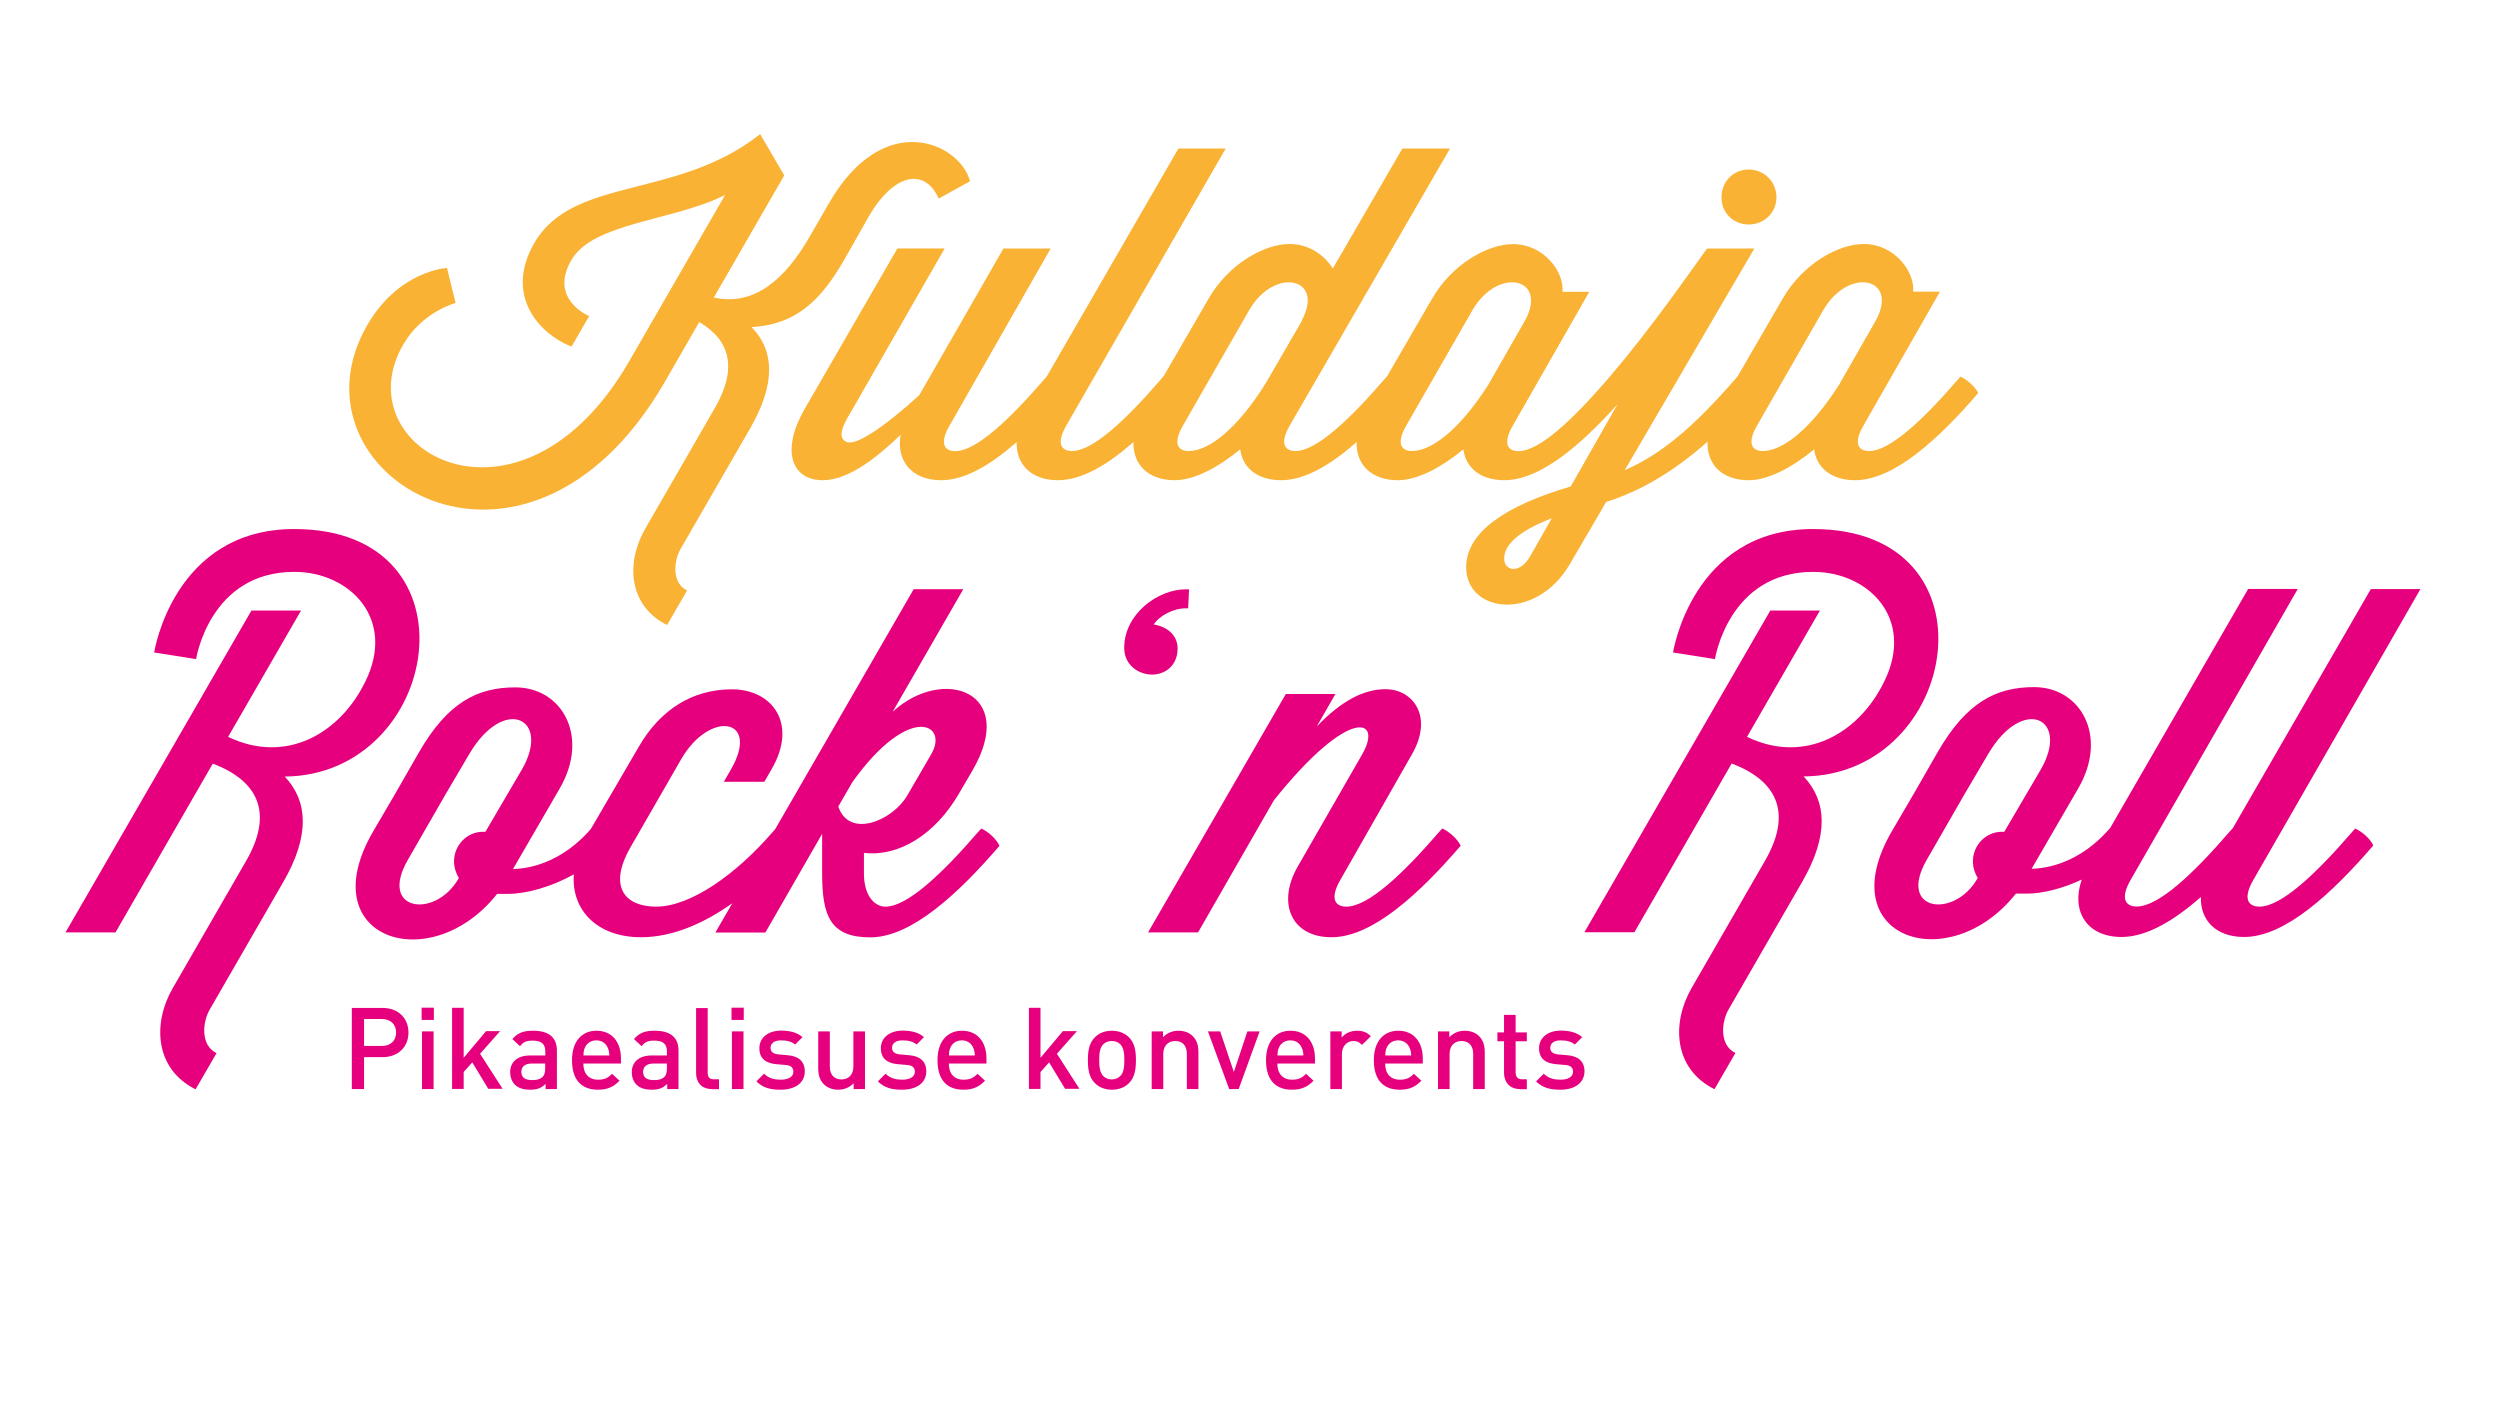
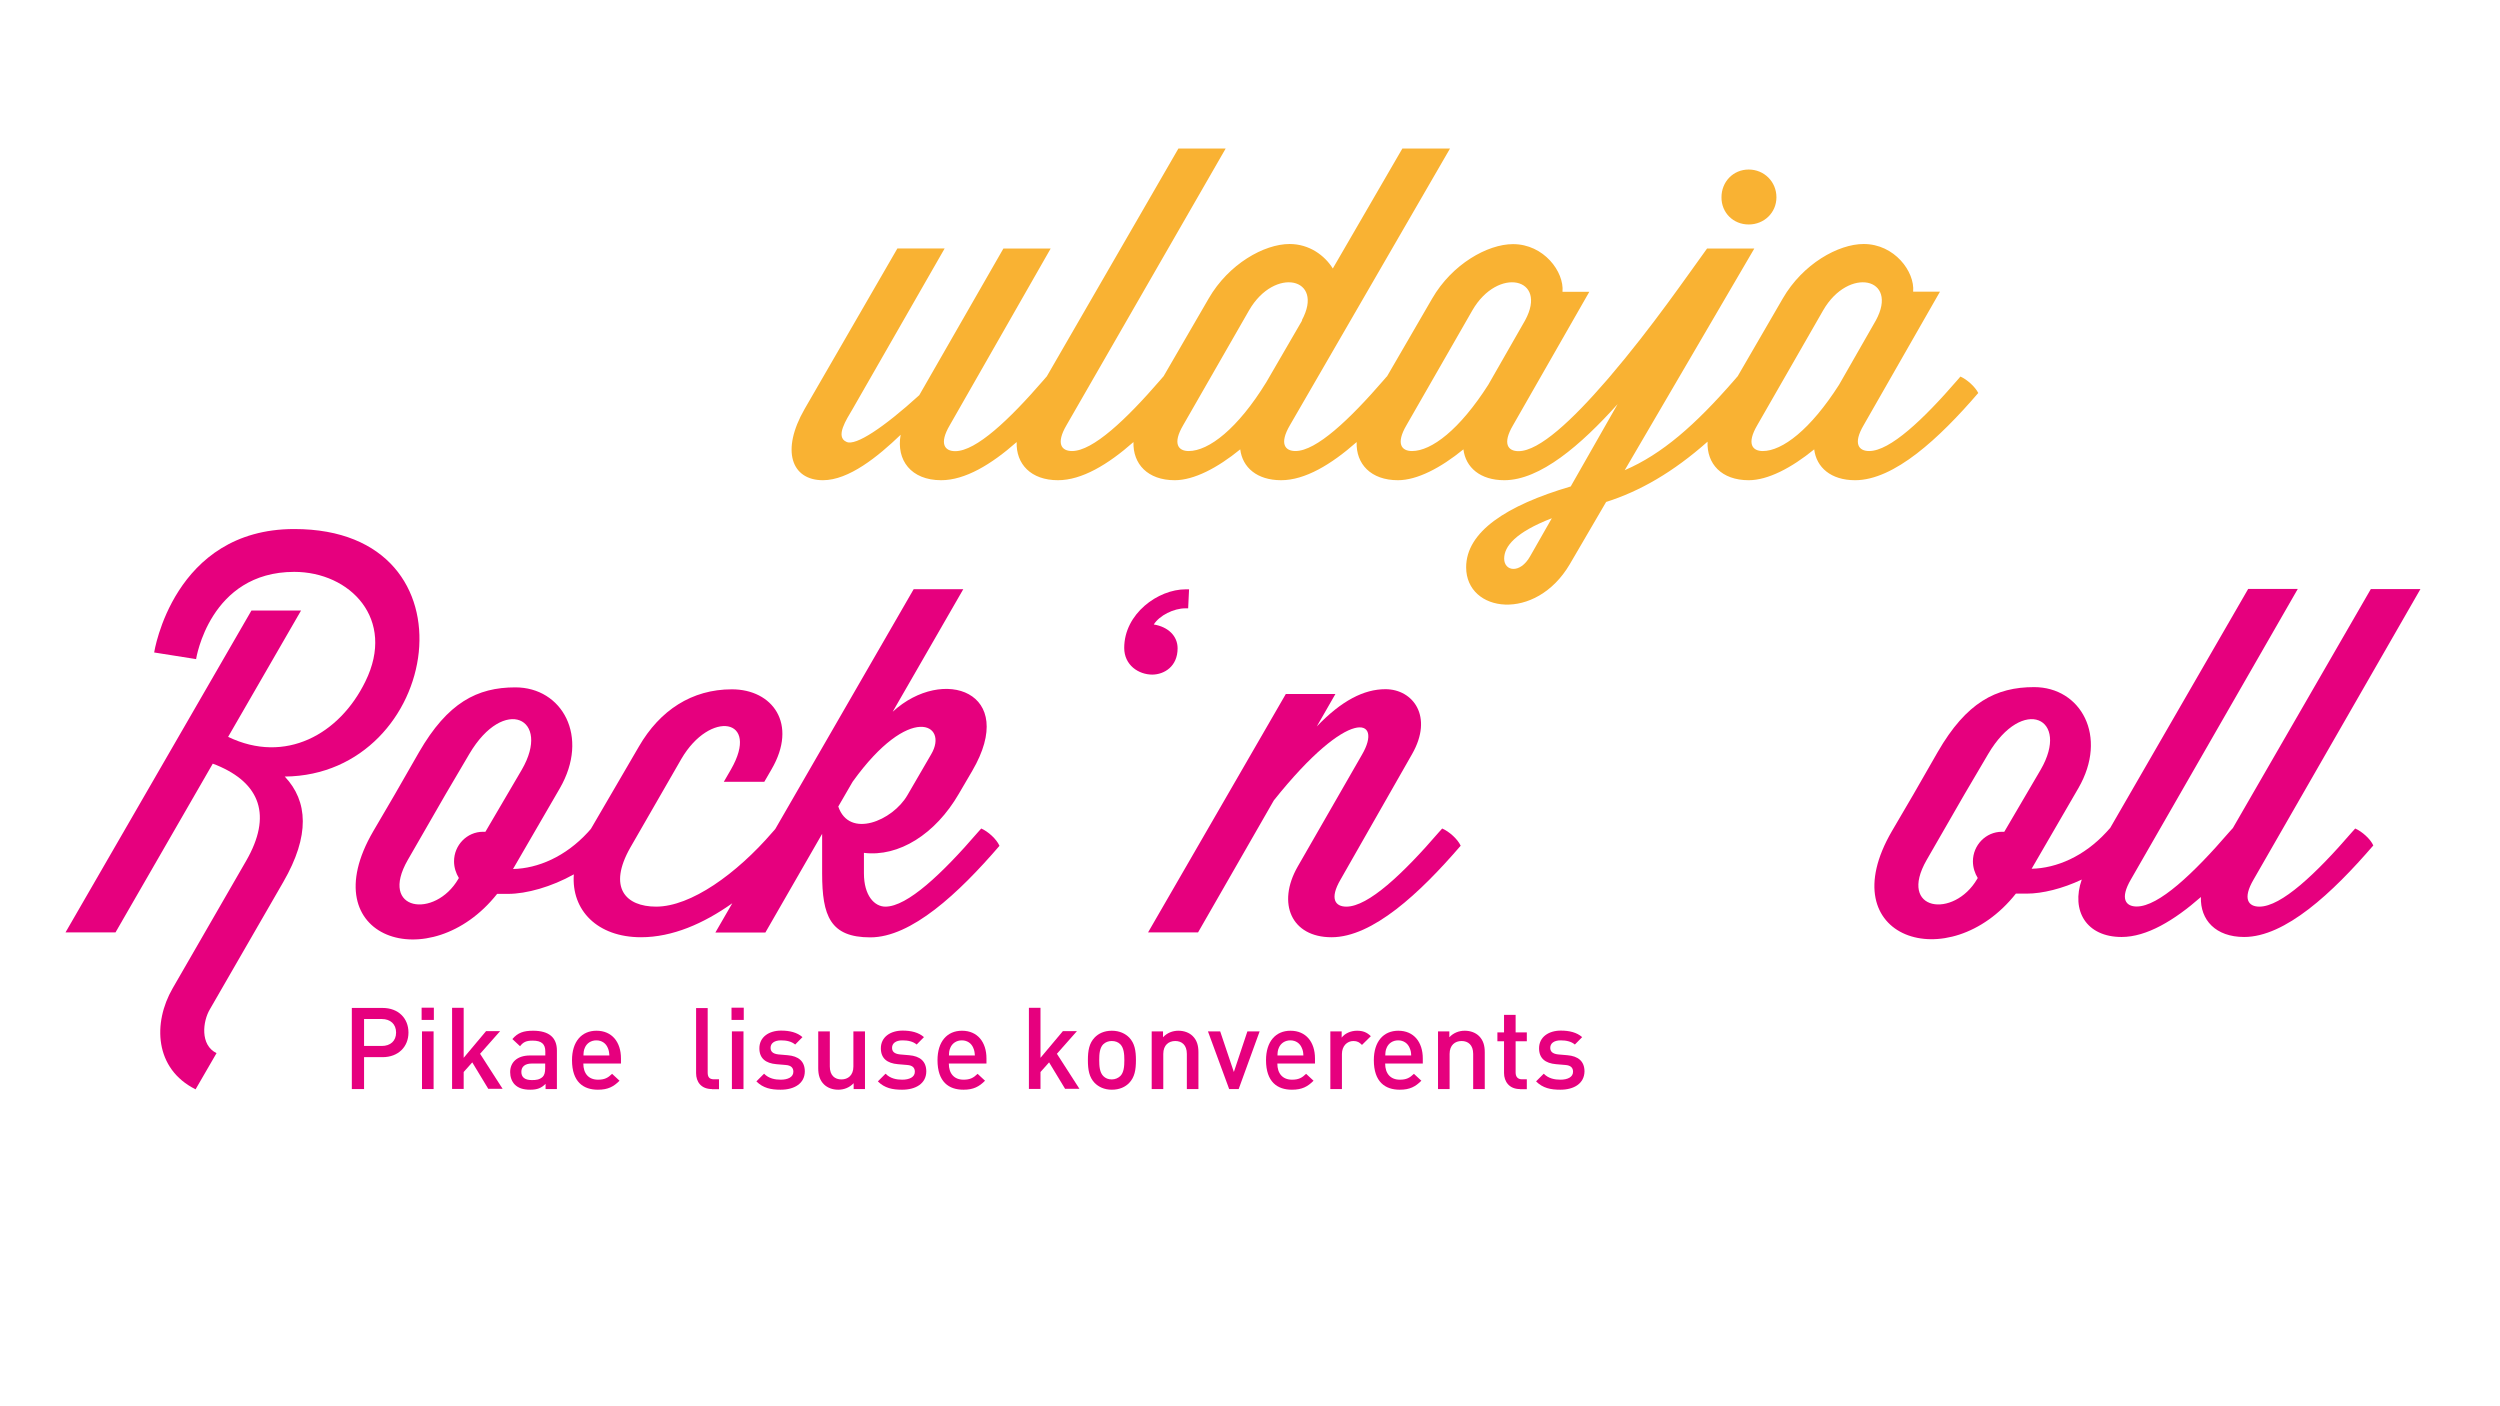
<svg xmlns="http://www.w3.org/2000/svg" id="Layer_1" x="0px" y="0px" viewBox="0 0 1920 1080" style="enable-background:new 0 0 1920 1080;" xml:space="preserve">
  <style type="text/css">
	.st0{fill:#E6007E;}
	.st1{fill:#F9B233;}
</style>
  <g>
    <path class="st0" d="M226,406.3c-93,0-107.6,94.8-107.6,94.8l32.2,5.1c0,0,10.3-67,75.4-67c42.8,0,78.3,36.2,54.6,84.2   c-19.8,40.6-61.5,63.7-105.4,42.5l56-97h-38.1L50.3,716.1h38.4l74.7-129.6l2.9,1.1c33.7,13.9,42.8,38.8,22.7,73.6l-56.4,97.8   c-15.4,26.7-13.9,61.9,17.6,77.6l16.1-27.8c-12.8-6.2-10.6-24.5-5.1-33.7l56.4-97.8c20.5-35.5,19-61.9,1.1-80.9   C338.8,595.3,370.6,406.3,226,406.3z" />
    <path class="st0" d="M753.6,636.3l-2.6,2.9c-27.5,31.9-54.2,57.1-71,57.1c-8.4,0-16.5-8.4-16.5-25.6v-15.7   c26.7,3.3,54.9-14.3,72.9-45.4l10.3-17.6c35.5-60.8-22.3-80.9-61.1-45.4l54.2-94.1h-38.1L595.4,636.7l-2.2,2.5   c-27.5,31.9-62.6,57.1-89.3,57.1c-23.4,0-37.3-14.6-19.8-45.4l39.2-68.1c22-37.7,60.8-31.5,38.1,8.1l-5.5,9.5H587l5.5-9.5   c20.5-35.1,0.7-61.5-30.4-61.5c-30.8,0-55.3,16.1-71.4,43.9l-36.9,63.3l-2.3,2.6c-17.2,18.7-38.4,27.8-57.5,28.2l35.9-61.9   c23.1-39.9,1.8-77.6-34.1-77.6c-29.3,0-52,11.7-74,49.8l-18.7,32.6l-16.5,28.2c-48,82.4,43.9,112.8,95.2,48h8.4   c14.1,0,33.4-5.4,50.5-15c-2,27.5,18,48.3,51.6,48.3c24.1,0,48.1-10.5,70.1-26.1l-13,22.5h38.4l43.6-75.8v30.4   c0,32.6,6.2,49.1,37,49.1c31.5,0,67.7-33.7,99.2-70.3C765.3,644.3,758.7,638.5,753.6,636.3z M372.8,638.8H371   c-12.4,0-22.3,10.3-22.3,22.7c0,4.8,1.5,9.2,3.7,12.8l-0.4,0.7c-17.9,30.8-61.5,24.9-38.8-14.6l28.9-50.2l18.3-31.1   c26.7-45.4,63.3-27.5,40.3,12.1L372.8,638.8z M643.8,619.4l11-19c43.9-61.1,74-44.3,60.4-21.2l-18.3,31.5   C685.5,630.4,652.2,644.3,643.8,619.4z" />
    <path class="st0" d="M904.4,497.9c0-9.5-7.3-16.5-18.3-18.3c4.4-7,15.4-12.4,24.2-12.4h2.2l0.7-14.6h-2.6   c-21.2,0-47.2,18.7-47.2,45c0,13.2,11,20.5,21.6,20.5C894.2,518,904.4,511.8,904.4,497.9z" />
    <path class="st0" d="M1107.6,636.3l-2.6,2.9c-27.5,31.9-54.2,57.1-71,57.1c-8.4,0-13.2-5.9-4.4-20.9l54.9-96.3   c16.5-28.9,0.7-49.8-20.5-49.8c-16.5,0-33.7,8.8-52.7,28.6l14.3-24.9h-38.1L881.7,716.1h38.4l58.2-101.4   c58.2-72.9,84.2-63.3,67.7-35.1l-49.4,86c-16.1,28.2-4.8,54.2,26,54.2c31.5,0,67.7-33.7,99.2-70.3   C1119.4,644.3,1112.8,638.5,1107.6,636.3z" />
-     <path class="st0" d="M1392.5,406.3c-93,0-107.6,94.8-107.6,94.8l32.2,5.1c0,0,10.3-67,75.4-67c42.8,0,78.3,36.2,54.6,84.2   c-19.8,40.6-61.5,63.7-105.4,42.5l56-97h-38.1l-142.8,247.1h38.4l74.7-129.6l2.9,1.1c33.7,13.9,42.8,38.8,22.7,73.6l-56.4,97.8   c-15.4,26.7-13.9,61.9,17.6,77.6l16.1-27.8c-12.8-6.2-10.6-24.5-5.1-33.7l56.4-97.8c20.5-35.5,19-61.9,1.1-80.9   C1505.3,595.3,1537.1,406.3,1392.5,406.3z" />
    <path class="st0" d="M1808.8,636.3l-2.6,2.9c-27.5,31.9-54.2,57.1-71,57.1c-8.4,0-13.2-5.9-4.4-20.9l128.1-223h-38.1l-106.1,183.8   c0,0,0,0-0.1,0l-2.6,2.9c-27.5,31.9-54.2,57.1-71,57.1c-8.4,0-13.2-5.9-4.4-20.9l128.1-223h-38.1l-106.1,183.8c0,0,0,0-0.1,0   l-2.6,2.9c-17.2,18.7-38.4,27.8-57.5,28.2l35.9-61.9c23.1-39.9,1.8-77.6-34-77.6c-29.3,0-52,11.7-74,49.8l-18.7,32.6l-16.5,28.2   c-48,82.4,43.9,112.8,95.2,48h8.4c11.9,0,27.4-3.8,42.2-10.8c-8.4,24,3.6,44.1,30.6,44.1c19.2,0,40.3-12.6,60.9-30.7   c-0.6,17.7,11.4,30.7,33.2,30.7c31.5,0,67.7-33.7,99.2-70.3C1820.5,644.3,1813.9,638.5,1808.8,636.3z M1539.3,638.8h-1.8   c-12.4,0-22.3,10.3-22.3,22.7c0,4.8,1.5,9.2,3.7,12.8l-0.4,0.7c-17.9,30.8-61.5,24.9-38.8-14.6l28.9-50.2l18.3-31.1   c26.7-45.4,63.3-27.5,40.3,12.1L1539.3,638.8z" />
  </g>
  <g>
-     <path class="st1" d="M651.5,194l15-26.5c19.9-35.2,44-38.7,54.4-15l24.1-13.3c-7.7-29.3-66.3-56.5-108.5,17.1l-14.7,25.5   c-18.5,32.1-42.2,53.7-73.6,46.7l54.1-93.8L583.8,103c-63.9,50.6-143.8,32.1-173.5,83.7c-23.4,40.8,4.5,70.1,28.6,79.5l13.6-23.4   c0,0-31.4-12.9-13.6-43.2c16.8-28.9,78.9-30,118-49.9l-73.6,127.6c-83.8,145.4-220.6,68-173.5-12.9c14.7-25.1,40.1-31.7,40.1-31.7   l-6.6-26.9c0,0-36.6,1.7-61.1,43.6C215.6,363.9,403,479.3,510.5,293.4l26.5-46c24.1,13.9,29.3,35.9,12.2,65.6l-53.7,93.1   c-14.7,25.5-13.3,58.9,16.8,73.9l15.4-26.5c-12.2-5.9-10.1-23.4-4.9-32.1l53.7-93.1c19.5-34.2,18.1-59.3,0.7-77.1   C616.9,249.1,635.1,223.3,651.5,194z" />
    <path class="st1" d="M1343,172.4c11.9,0,21.3-9.1,21.3-20.9c0-11.9-9.4-21.3-21.3-21.3c-11.9,0-20.9,9.4-20.9,21.3   C1322,163.3,1331.1,172.4,1343,172.4z" />
    <path class="st1" d="M1505.6,289.2l-2.4,2.8c-26.2,30.3-51.7,54.4-67.7,54.4c-8,0-12.6-5.6-4.2-19.9l58.6-102.5h-20.6   c1.4-15.3-14.3-36.6-38-36.6c-19.5,0-46.8,15.3-62.1,41.8l-34.8,60c0,0-0.1,0-0.1,0l-2.4,2.8c-30,34.5-55.5,56.8-84.1,69.1   l99.5-170.2h-36.3c-15,20.6-41.9,60-74.7,98.4c0,0,0,0,0,0c0,0,0,0,0,0l-2.4,2.8c-26.2,30.3-51.7,54.4-67.7,54.4   c-8,0-12.6-5.6-4.2-19.9l58.6-102.5h-20.6c1.4-15.3-14.3-36.6-38-36.6c-19.5,0-46.8,15.3-62.1,41.8l-34.8,60c0,0-0.1,0-0.1-0.1   l-2.4,2.8c-26.2,30.3-51.7,54.4-67.7,54.4c-8,0-12.6-5.6-4.2-19.9l122.9-212.4H1077l-53.4,92.1c-6.3-10.1-18.1-18.8-33.2-18.8   c-19.5,0-46.8,15.3-62.1,41.8l-34.8,60c0,0-0.1,0-0.1,0L891,292c-26.2,30.3-51.7,54.4-67.7,54.4c-8,0-12.6-5.6-4.2-19.9   l122.2-212.4h-36.3L803.8,289.3c0,0,0,0-0.1,0l-2.4,2.8c-26.2,30.3-51.7,54.4-67.7,54.4c-8,0-12.6-5.6-4.2-19.9l77.5-135.7h-36.3   L706,303.5c-27.6,25.1-48.9,39.1-55.8,35.9c-9.1-3.8,0-17.4,4.5-25.1l70.8-123.5h-36.3L618,314c-18.5,32.1-10.1,54.8,14,54.8   c19.9,0,42.2-18.1,59.7-34.9c-3.5,19.5,8,34.9,31.1,34.9c18.3,0,38.4-12,58-29.3c-0.6,16.8,10.9,29.3,31.7,29.3   c18.3,0,38.4-12,58-29.3c-0.5,16.8,10.9,29.3,31.7,29.3c14.7,0,32.8-9.4,50.3-23.7c1.7,13.9,12.9,23.7,31.4,23.7   c18.3,0,38.4-12,58-29.3c-0.6,16.8,10.9,29.3,31.7,29.3c14.7,0,32.8-9.4,50.3-23.7c1.7,13.9,12.9,23.7,31.4,23.7   c27.5,0,58.8-27,87-58.4l-36,63.2c-49.6,14.6-80.3,34.9-80.3,62.1c0,34.9,53.4,42.2,79.6-2.4l27.9-47.8   c25.9-8.2,51.5-22.9,77.9-46.3c-0.7,17,10.7,29.6,31.6,29.6c14.7,0,32.8-9.4,50.3-23.7c1.7,13.9,12.9,23.7,31.4,23.7   c30,0,64.6-32.1,94.6-67C1516.8,296.9,1510.5,291.3,1505.6,289.2z M972.6,293.4c-22,35.9-44.3,53-59.7,53c-8,0-12.6-5.6-4.2-19.9   l50.6-88.2c19.5-33.8,58.3-25.1,40.5,7.7h0.3L972.6,293.4z M1143,295.5c-22,34.5-43.6,50.9-58.6,50.9c-8,0-12.6-5.6-4.2-19.9   l50.6-88.2c19.5-33.8,58.3-25.1,40.5,7.7L1143,295.5z M1175.1,427.3c-7.7,13.6-19.9,11.5-19.9,1.7c0-9.4,8.7-20.2,36.6-31   L1175.1,427.3z M1412.4,295.5c-22,34.5-43.6,50.9-58.6,50.9c-8,0-12.6-5.6-4.2-19.9l50.6-88.2c19.5-33.8,58.3-25.1,40.5,7.7   L1412.4,295.5z" />
  </g>
  <g>
    <path class="st0" d="M293.8,811.9h-14.2v24.5h-9.4v-62.3h23.6c12.2,0,19.9,8,19.9,18.9S305.9,811.9,293.8,811.9z M293.2,782.6   h-13.6v20.7h13.6c6.6,0,11-3.8,11-10.3C304.2,786.5,299.8,782.6,293.2,782.6z" />
    <path class="st0" d="M323.8,783.3v-9.4h9.4v9.4H323.8z M324.1,836.4v-44.3h8.9v44.3H324.1z" />
    <path class="st0" d="M375.1,836.4l-12.4-20.5l-6.6,7.4v13h-8.9v-62.3h8.9v38.4l17.2-20.5h10.8l-15.4,17.4l17.3,26.9H375.1z" />
    <path class="st0" d="M419,836.4v-4c-3.2,3.2-6.3,4.5-11.8,4.5s-9.2-1.3-11.9-4c-2.3-2.4-3.5-5.8-3.5-9.5c0-7.4,5.2-12.8,15.3-12.8   h11.7v-3.1c0-5.6-2.8-8.3-9.7-8.3c-4.9,0-7.3,1.1-9.7,4.3l-5.9-5.5c4.2-4.9,8.6-6.4,15.9-6.4c12.2,0,18.3,5.2,18.3,15.2v29.6H419z    M418.8,816.8h-10.4c-5.2,0-8,2.4-8,6.4c0,4,2.5,6.3,8.1,6.3c3.4,0,5.9-0.3,8.3-2.5c1.3-1.3,1.9-3.4,1.9-6.6V816.8z" />
    <path class="st0" d="M448,816.8c0,7.6,4,12.4,11.3,12.4c5,0,7.6-1.4,10.8-4.5l5.7,5.3c-4.5,4.5-8.8,6.9-16.6,6.9   c-11.1,0-19.9-5.9-19.9-22.7c0-14.3,7.4-22.6,18.8-22.6c11.9,0,18.8,8.7,18.8,21.3v3.9H448z M466.7,804.6c-1.4-3.3-4.5-5.6-8.7-5.6   s-7.4,2.3-8.8,5.6c-0.9,2-1,3.3-1.1,6h19.9C467.8,807.9,467.6,806.6,466.7,804.6z" />
-     <path class="st0" d="M512.4,836.4v-4c-3.2,3.2-6.3,4.5-11.8,4.5c-5.5,0-9.2-1.3-11.9-4c-2.3-2.4-3.5-5.8-3.5-9.5   c0-7.4,5.2-12.8,15.3-12.8h11.7v-3.1c0-5.6-2.8-8.3-9.7-8.3c-4.9,0-7.3,1.1-9.7,4.3l-5.9-5.5c4.2-4.9,8.6-6.4,15.9-6.4   c12.2,0,18.3,5.2,18.3,15.2v29.6H512.4z M512.3,816.8h-10.4c-5.2,0-8,2.4-8,6.4c0,4,2.5,6.3,8.1,6.3c3.4,0,5.9-0.3,8.3-2.5   c1.3-1.3,1.9-3.4,1.9-6.6V816.8z" />
    <path class="st0" d="M546.8,836.4c-8.5,0-12.2-5.7-12.2-12.2v-50h8.9v49.5c0,3.4,1.2,5.2,4.8,5.2h3.9v7.6H546.8z" />
    <path class="st0" d="M561.8,783.3v-9.4h9.4v9.4H561.8z M562.1,836.4v-44.3h8.9v44.3H562.1z" />
    <path class="st0" d="M599.5,836.9c-7.3,0-13.4-1.2-18.6-6.4l5.9-5.9c3.6,3.7,8.4,4.6,12.8,4.6c5.4,0,9.7-1.9,9.7-6.1   c0-3-1.7-4.9-5.9-5.2l-7.1-0.6c-8.3-0.7-13.1-4.5-13.1-12.2c0-8.7,7.4-13.6,16.7-13.6c6.6,0,12.3,1.4,16.4,5l-5.6,5.7   c-2.8-2.4-6.7-3.2-10.9-3.2c-5.3,0-8,2.4-8,5.7c0,2.6,1.4,4.6,6.1,5.1l7,0.6c8.3,0.7,13.2,4.6,13.2,12.5   C618,832.1,610.1,836.9,599.5,836.9z" />
    <path class="st0" d="M655.6,836.4v-4.5c-3.1,3.3-7.3,5-11.8,5c-4.5,0-8.3-1.5-10.9-4c-3.4-3.3-4.5-7.5-4.5-12.5v-28.3h8.9v27   c0,6.9,3.9,9.9,8.9,9.9c5,0,9.2-3.1,9.2-9.9v-27h8.9v44.3H655.6z" />
    <path class="st0" d="M692.8,836.9c-7.3,0-13.4-1.2-18.6-6.4l5.9-5.9c3.6,3.7,8.4,4.6,12.8,4.6c5.4,0,9.7-1.9,9.7-6.1   c0-3-1.7-4.9-5.9-5.2l-7.1-0.6c-8.3-0.7-13.1-4.5-13.1-12.2c0-8.7,7.4-13.6,16.7-13.6c6.6,0,12.3,1.4,16.4,5l-5.6,5.7   c-2.8-2.4-6.7-3.2-10.9-3.2c-5.3,0-8,2.4-8,5.7c0,2.6,1.4,4.6,6.1,5.1l7,0.6c8.3,0.7,13.2,4.6,13.2,12.5   C711.3,832.1,703.4,836.9,692.8,836.9z" />
    <path class="st0" d="M728.7,816.8c0,7.6,4,12.4,11.3,12.4c5,0,7.6-1.4,10.8-4.5l5.7,5.3c-4.5,4.5-8.8,6.9-16.6,6.9   c-11.1,0-19.9-5.9-19.9-22.7c0-14.3,7.4-22.6,18.8-22.6c11.9,0,18.8,8.7,18.8,21.3v3.9H728.7z M747.4,804.6   c-1.4-3.3-4.5-5.6-8.7-5.6c-4.2,0-7.4,2.3-8.8,5.6c-0.9,2-1,3.3-1.1,6h19.9C748.5,807.9,748.3,806.6,747.4,804.6z" />
    <path class="st0" d="M818.1,836.4l-12.4-20.5l-6.6,7.4v13h-8.9v-62.3h8.9v38.4l17.2-20.5h10.8l-15.4,17.4l17.3,26.9H818.1z" />
    <path class="st0" d="M867.2,831.7c-2.9,3-7.3,5.2-13.3,5.2c-6,0-10.3-2.3-13.2-5.2c-4.2-4.4-5.2-10-5.2-17.5c0-7.4,1-13,5.2-17.4   c2.9-3,7.2-5.2,13.2-5.2c6,0,10.4,2.3,13.3,5.2c4.2,4.4,5.2,10,5.2,17.4C872.4,821.7,871.4,827.3,867.2,831.7z M860.4,802   c-1.7-1.7-3.9-2.5-6.6-2.5c-2.6,0-4.8,0.9-6.5,2.5c-2.7,2.7-3.1,7.3-3.1,12.2c0,4.8,0.4,9.4,3.1,12.2c1.7,1.7,3.8,2.6,6.5,2.6   c2.6,0,4.9-1,6.6-2.6c2.7-2.7,3.1-7.3,3.1-12.2C863.5,809.4,863.1,804.8,860.4,802z" />
    <path class="st0" d="M911.5,836.4v-27c0-6.9-3.9-9.9-8.9-9.9s-9.2,3.1-9.2,9.9v27h-8.9v-44.3h8.7v4.5c3.1-3.3,7.3-5,11.8-5   c4.5,0,8.3,1.5,10.9,4c3.4,3.3,4.5,7.5,4.5,12.5v28.3H911.5z" />
    <path class="st0" d="M951.3,836.4H944l-16.3-44.3h9.4l10.5,31.2l10.4-31.2h9.4L951.3,836.4z" />
    <path class="st0" d="M981,816.8c0,7.6,4,12.4,11.3,12.4c5,0,7.6-1.4,10.8-4.5l5.7,5.3c-4.5,4.5-8.8,6.9-16.6,6.9   c-11.1,0-19.9-5.9-19.9-22.7c0-14.3,7.4-22.6,18.8-22.6c11.9,0,18.8,8.7,18.8,21.3v3.9H981z M999.7,804.6c-1.4-3.3-4.5-5.6-8.7-5.6   s-7.4,2.3-8.8,5.6c-0.9,2-1,3.3-1.1,6h19.9C1000.9,807.9,1000.6,806.6,999.7,804.6z" />
    <path class="st0" d="M1046,802.5c-2-2-3.6-3-6.6-3c-4.8,0-8.8,3.8-8.8,10v26.9h-8.9v-44.3h8.7v4.8c2.3-3.1,6.8-5.3,11.8-5.3   c4.3,0,7.5,1.1,10.6,4.2L1046,802.5z" />
    <path class="st0" d="M1063.8,816.8c0,7.6,4,12.4,11.3,12.4c5,0,7.6-1.4,10.8-4.5l5.7,5.3c-4.5,4.5-8.8,6.9-16.6,6.9   c-11.1,0-19.9-5.9-19.9-22.7c0-14.3,7.4-22.6,18.8-22.6c11.9,0,18.8,8.7,18.8,21.3v3.9H1063.8z M1082.5,804.6   c-1.4-3.3-4.5-5.6-8.7-5.6s-7.4,2.3-8.8,5.6c-0.9,2-1,3.3-1.1,6h19.9C1083.7,807.9,1083.4,806.6,1082.5,804.6z" />
    <path class="st0" d="M1131.4,836.4v-27c0-6.9-3.9-9.9-8.9-9.9s-9.2,3.1-9.2,9.9v27h-8.9v-44.3h8.7v4.5c3.1-3.3,7.3-5,11.8-5   c4.5,0,8.3,1.5,10.9,4c3.4,3.3,4.5,7.5,4.5,12.5v28.3H1131.4z" />
    <path class="st0" d="M1167.3,836.4c-8.3,0-12.2-5.9-12.2-12.3v-24.4h-5.1v-6.8h5.1v-13.5h8.9v13.5h8.6v6.8h-8.6v24   c0,3.2,1.6,5.2,4.9,5.2h3.7v7.6H1167.3z" />
    <path class="st0" d="M1198.3,836.9c-7.3,0-13.4-1.2-18.6-6.4l5.9-5.9c3.6,3.7,8.4,4.6,12.8,4.6c5.4,0,9.7-1.9,9.7-6.1   c0-3-1.7-4.9-5.9-5.2l-7.1-0.6c-8.3-0.7-13.1-4.5-13.1-12.2c0-8.7,7.4-13.6,16.7-13.6c6.6,0,12.3,1.4,16.4,5l-5.6,5.7   c-2.8-2.4-6.7-3.2-10.9-3.2c-5.3,0-8,2.4-8,5.7c0,2.6,1.4,4.6,6.1,5.1l7,0.6c8.3,0.7,13.2,4.6,13.2,12.5   C1216.7,832.1,1208.9,836.9,1198.3,836.9z" />
  </g>
</svg>